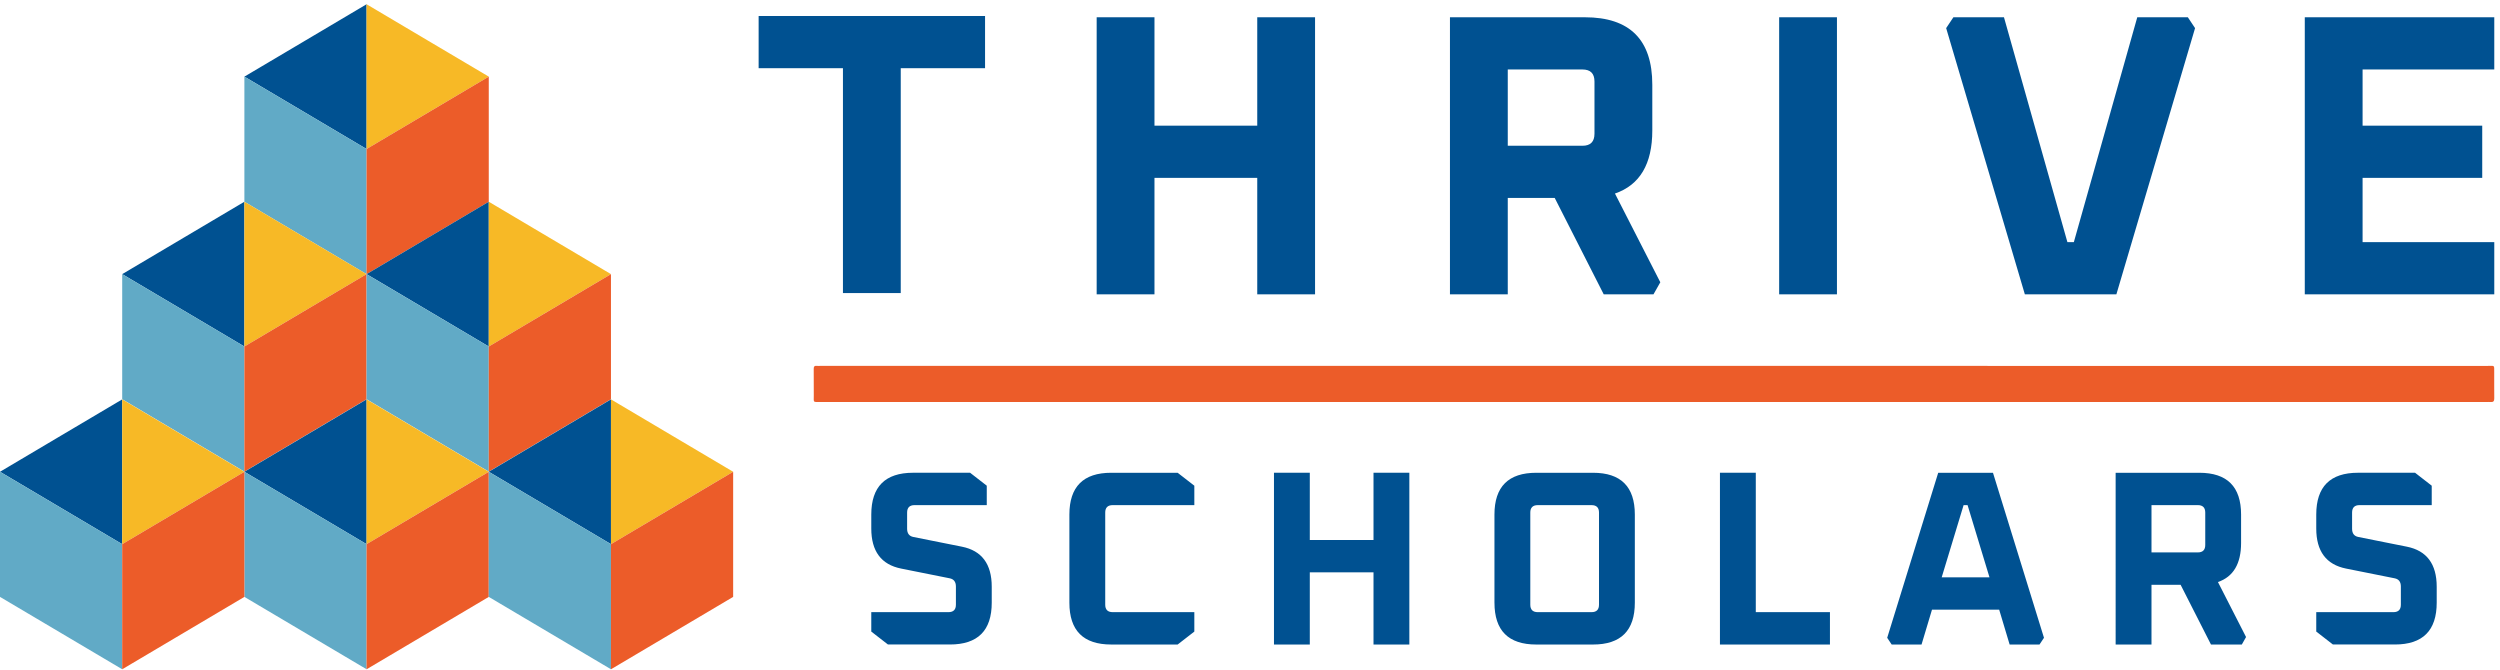
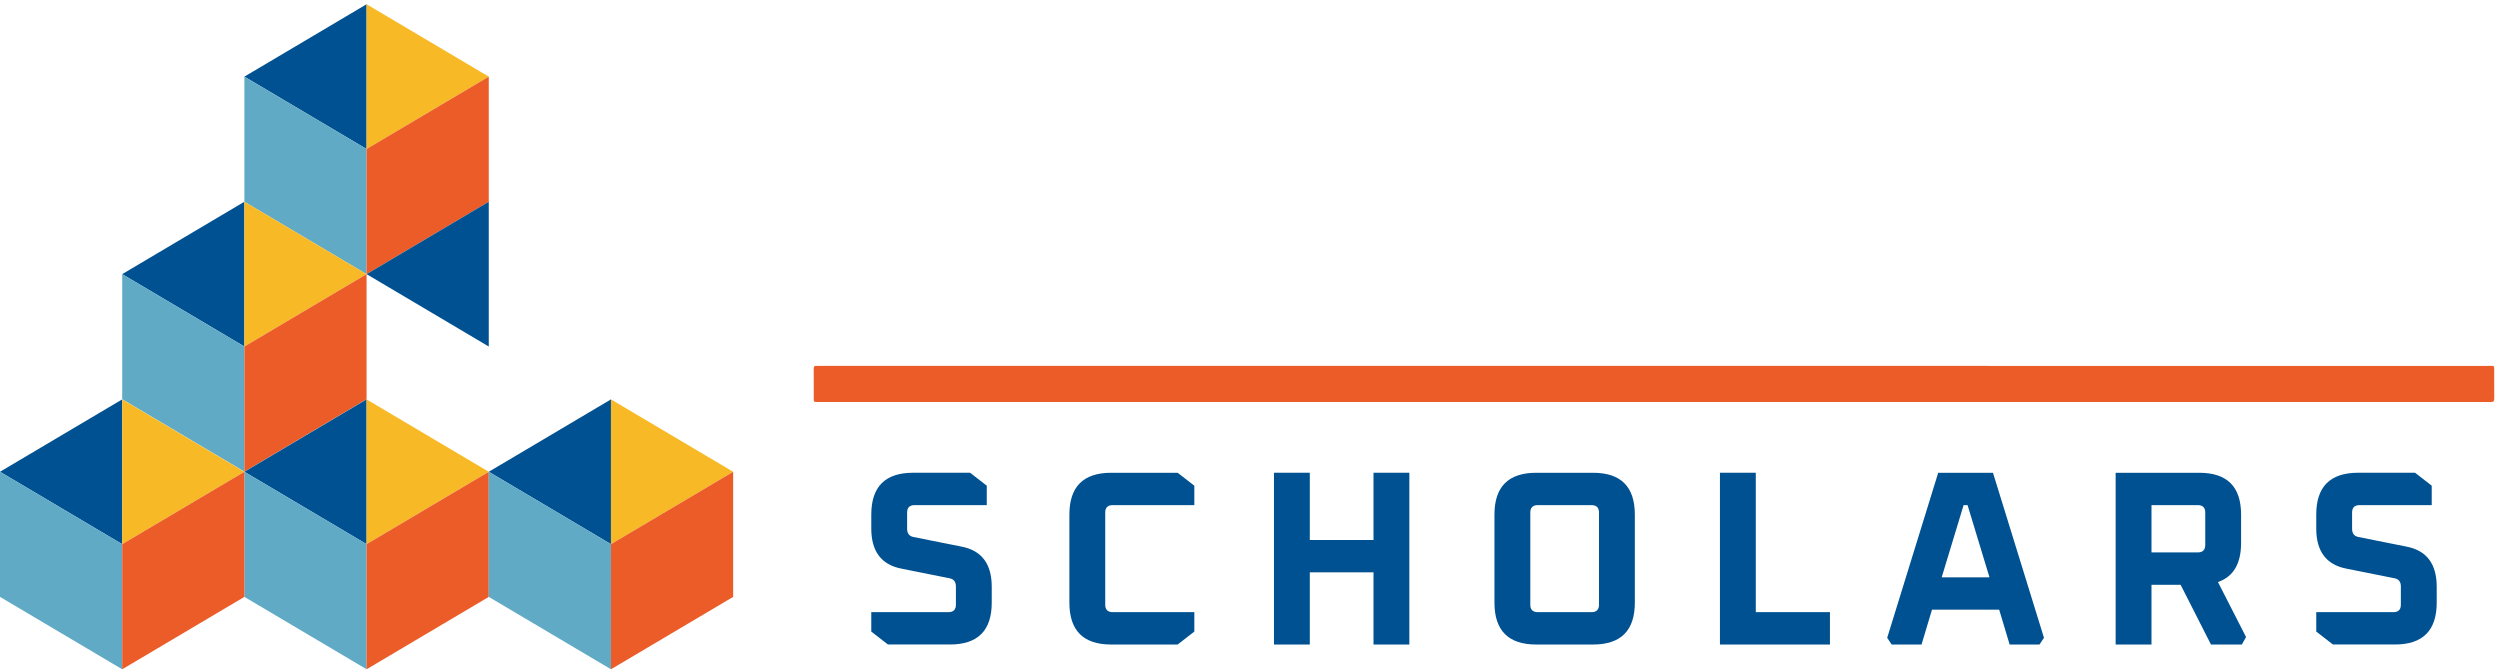
<svg xmlns="http://www.w3.org/2000/svg" width="265" height="71" viewBox="0 0 265 71">
  <g fill="none" fill-rule="evenodd">
    <g>
      <g>
        <g>
          <path fill="#005191" d="M6.476 46.17L0 50.008 6.476 53.843 12.952 57.681 12.952 50.008 12.952 42.335z" transform="translate(-56 -28) translate(56 24) translate(0 4)" />
          <path fill="#61AAC6" d="M0 63.27L12.952 70.941 12.952 57.681 0 50.009z" transform="translate(-56 -28) translate(56 24) translate(0 4)" />
          <path fill="#005191" d="M38.857 0.449L32.381 4.287 25.905 8.123 32.381 11.959 38.857 15.797 38.857 8.123z" transform="translate(-56 -28) translate(56 24) translate(0 4)" />
          <path fill="#F7B926" d="M38.857 0.449L38.857 8.123 38.857 15.797 45.333 11.959 51.81 8.123 45.333 4.287z" transform="translate(-56 -28) translate(56 24) translate(0 4)" />
          <path fill="#61AAC6" d="M38.857 29.058L25.905 21.383 25.905 8.123 38.857 15.796z" transform="translate(-56 -28) translate(56 24) translate(0 4)" />
          <path fill="#EC5C29" d="M51.809 21.385L38.857 29.058 38.857 15.795 51.809 8.123z" transform="translate(-56 -28) translate(56 24) translate(0 4)" />
          <path fill="#005191" d="M25.905 29.058L25.905 36.731 19.429 32.893 12.953 29.058 19.429 25.221 25.905 21.383z" transform="translate(-56 -28) translate(56 24) translate(0 4)" />
          <path fill="#F7B926" d="M25.905 29.058L25.905 21.383 32.381 25.221 38.857 29.058 32.381 32.893 25.905 36.731z" transform="translate(-56 -28) translate(56 24) translate(0 4)" />
          <path fill="#61AAC6" d="M25.905 49.991L12.953 42.318 12.953 29.058 25.905 36.73z" transform="translate(-56 -28) translate(56 24) translate(0 4)" />
          <path fill="#EC5C29" d="M38.857 42.318L25.905 49.993 25.905 36.73 38.857 29.058z" transform="translate(-56 -28) translate(56 24) translate(0 4)" />
          <path fill="#005191" d="M51.809 29.058L51.809 36.731 45.333 32.893 38.857 29.058 45.333 25.221 51.809 21.383z" transform="translate(-56 -28) translate(56 24) translate(0 4)" />
-           <path fill="#F7B926" d="M51.809 29.058L51.809 21.383 58.285 25.221 64.762 29.058 58.285 32.893 51.809 36.731z" transform="translate(-56 -28) translate(56 24) translate(0 4)" />
-           <path fill="#61AAC6" d="M51.809 49.991L38.857 42.318 38.857 29.058 51.809 36.73z" transform="translate(-56 -28) translate(56 24) translate(0 4)" />
-           <path fill="#EC5C29" d="M64.762 42.318L51.81 49.993 51.81 36.73 64.762 29.058z" transform="translate(-56 -28) translate(56 24) translate(0 4)" />
          <path fill="#005191" d="M38.857 50.008L38.857 57.681 32.381 53.843 25.905 50.008 32.381 46.172 38.857 42.334z" transform="translate(-56 -28) translate(56 24) translate(0 4)" />
          <path fill="#F7B926" d="M38.857 50.008L38.857 42.334 45.333 46.172 51.809 50.008 45.333 53.843 38.857 57.681z" transform="translate(-56 -28) translate(56 24) translate(0 4)" />
          <path fill="#61AAC6" d="M25.906 63.27L38.858 70.941 38.858 57.681 25.906 50.009z" transform="translate(-56 -28) translate(56 24) translate(0 4)" />
          <path fill="#EC5C29" d="M38.856 57.681L38.856 70.942 38.859 70.942 51.81 63.27 51.81 50.009z" transform="translate(-56 -28) translate(56 24) translate(0 4)" />
          <path fill="#F7B926" d="M12.953 50.008L12.953 42.334 19.429 46.172 25.905 50.008 19.429 53.843 12.953 57.681z" transform="translate(-56 -28) translate(56 24) translate(0 4)" />
          <path fill="#EC5C29" d="M12.952 57.681L12.952 70.942 12.954 70.942 25.904 63.27 25.904 50.009z" transform="translate(-56 -28) translate(56 24) translate(0 4)" />
          <path fill="#005191" d="M64.762 50.008L64.762 57.681 58.286 53.843 51.81 50.008 58.286 46.172 64.762 42.334z" transform="translate(-56 -28) translate(56 24) translate(0 4)" />
          <path fill="#F7B926" d="M64.762 50.008L64.762 42.334 71.238 46.172 77.714 50.008 71.238 53.843 64.762 57.681z" transform="translate(-56 -28) translate(56 24) translate(0 4)" />
          <path fill="#61AAC6" d="M51.81 63.27L64.762 70.941 64.762 57.681 51.81 50.009z" transform="translate(-56 -28) translate(56 24) translate(0 4)" />
          <path fill="#EC5C29" d="M64.761 57.681L64.761 70.942 64.763 70.942 77.714 63.27 77.714 50.009z" transform="translate(-56 -28) translate(56 24) translate(0 4)" />
-           <path fill="#005191" d="M80.415 7.228L80.415 1.696 104.416 1.696 104.416 7.228 95.479 7.228 95.479 31.064 89.352 31.064 89.352 7.228zM116.247 31.199L116.247 1.831 122.374 1.831 122.374 13.323 133.268 13.323 133.268 1.831 139.396 1.831 139.396 31.199 133.268 31.199 133.268 18.856 122.374 18.856 122.374 31.199zM159.823 15.451h7.915c.851 0 1.277-.425 1.277-1.277V8.641c0-.85-.426-1.277-1.277-1.277h-7.915v8.087zM153.695 31.2V1.831h14.299c4.766 0 7.15 2.384 7.15 7.151v4.853c0 3.546-1.32 5.774-3.959 6.681l4.808 9.406-.723 1.277h-5.276l-5.193-10.215h-4.978V31.2h-6.128zM188.59 31.2L194.717 31.2 194.717 1.832 188.59 1.832zM206.293 2.981L207.059 1.832 212.421 1.832 219.145 25.667 219.827 25.667 226.55 1.832 231.912 1.832 232.677 2.981 224.337 31.198 214.634 31.198zM244.307 31.199L244.307 1.831 264.394 1.831 264.394 7.364 250.434 7.364 250.434 13.323 263.116 13.323 263.116 18.856 250.434 18.856 250.434 25.666 264.394 25.666 264.394 31.199z" transform="translate(-56 -28) translate(56 24) translate(0 4)" />
          <path fill="#EC5C29" d="M175.308 42.613c-29.455 0-58.912 0-88.367-.002-.804 0-.675.075-.68-.695-.007-.935.005-1.87-.007-2.806-.003-.25.074-.357.327-.328.106.013.215.003.323.003l176.808.001c.744 0 .672-.115.675.665.006.924-.008 1.847.006 2.77.005.296-.094.422-.393.394-.143-.015-.286-.002-.432-.002h-88.26z" transform="translate(-56 -28) translate(56 24) translate(0 4)" />
          <path fill="#005191" d="M92.356 66.947v-2.059h8.178c.528 0 .792-.264.792-.791V62.17c0-.493-.22-.782-.66-.87l-5.144-1.03c-2.111-.422-3.166-1.838-3.166-4.247v-1.478c0-2.956 1.478-4.433 4.432-4.433h6.042l1.767 1.372v2.059h-7.65c-.528 0-.793.263-.793.791v1.714c0 .493.221.784.66.872l5.144 1.028c2.111.422 3.166 1.838 3.166 4.247v1.689c0 2.956-1.476 4.433-4.432 4.433h-6.57l-1.766-1.371zM113.355 63.885v-9.339c0-2.956 1.478-4.432 4.432-4.432h7.044l1.768 1.371v2.059h-8.653c-.528 0-.792.264-.792.791v9.762c0 .528.264.791.792.791h8.653v2.059l-1.768 1.372h-7.044c-2.954 0-4.432-1.478-4.432-4.434M135.041 68.318L135.041 50.113 138.839 50.113 138.839 57.238 145.592 57.238 145.592 50.113 149.391 50.113 149.391 68.318 145.592 68.318 145.592 60.668 138.839 60.668 138.839 68.318zM162.212 64.097c0 .528.264.791.792.791h5.698c.528 0 .792-.263.792-.791v-9.762c0-.527-.264-.791-.792-.791h-5.698c-.528 0-.792.264-.792.791v9.762zm-3.8-.212v-9.34c0-2.955 1.479-4.431 4.434-4.431h6.015c2.953 0 4.431 1.476 4.431 4.432v9.339c0 2.956-1.478 4.434-4.43 4.434h-6.016c-2.955 0-4.433-1.478-4.433-4.434zM182.314 68.318L182.314 50.113 186.114 50.113 186.114 64.888 193.974 64.888 193.974 68.318zM205.82 61.195h5.065l-2.322-7.651h-.422l-2.321 7.65zm-5.777 6.41l5.407-17.491h5.805l5.407 17.492-.475.713h-3.166l-1.108-3.694h-7.122l-1.108 3.694h-3.166l-.474-.713zM228.058 58.556h4.908c.527 0 .791-.264.791-.791v-3.43c0-.528-.264-.792-.791-.792h-4.908v5.013zm-3.8 9.762V50.114h8.866c2.954 0 4.431 1.475 4.431 4.431v3.009c0 2.198-.817 3.579-2.453 4.142l2.98 5.83-.447.792h-3.272l-3.218-6.332h-3.087v6.332h-3.8zM245.523 66.947v-2.059h8.177c.527 0 .791-.264.791-.791V62.17c0-.493-.218-.782-.659-.87l-5.143-1.03c-2.111-.422-3.166-1.838-3.166-4.247v-1.478c0-2.956 1.477-4.433 4.432-4.433h6.042l1.766 1.372v2.059h-7.65c-.527 0-.792.263-.792.791v1.714c0 .493.22.784.66.872l5.144 1.028c2.11.422 3.166 1.838 3.166 4.247v1.689c0 2.956-1.478 4.433-4.433 4.433h-6.569l-1.766-1.371z" transform="translate(-56 -28) translate(56 24) translate(0 4)" />
        </g>
      </g>
    </g>
  </g>
</svg>